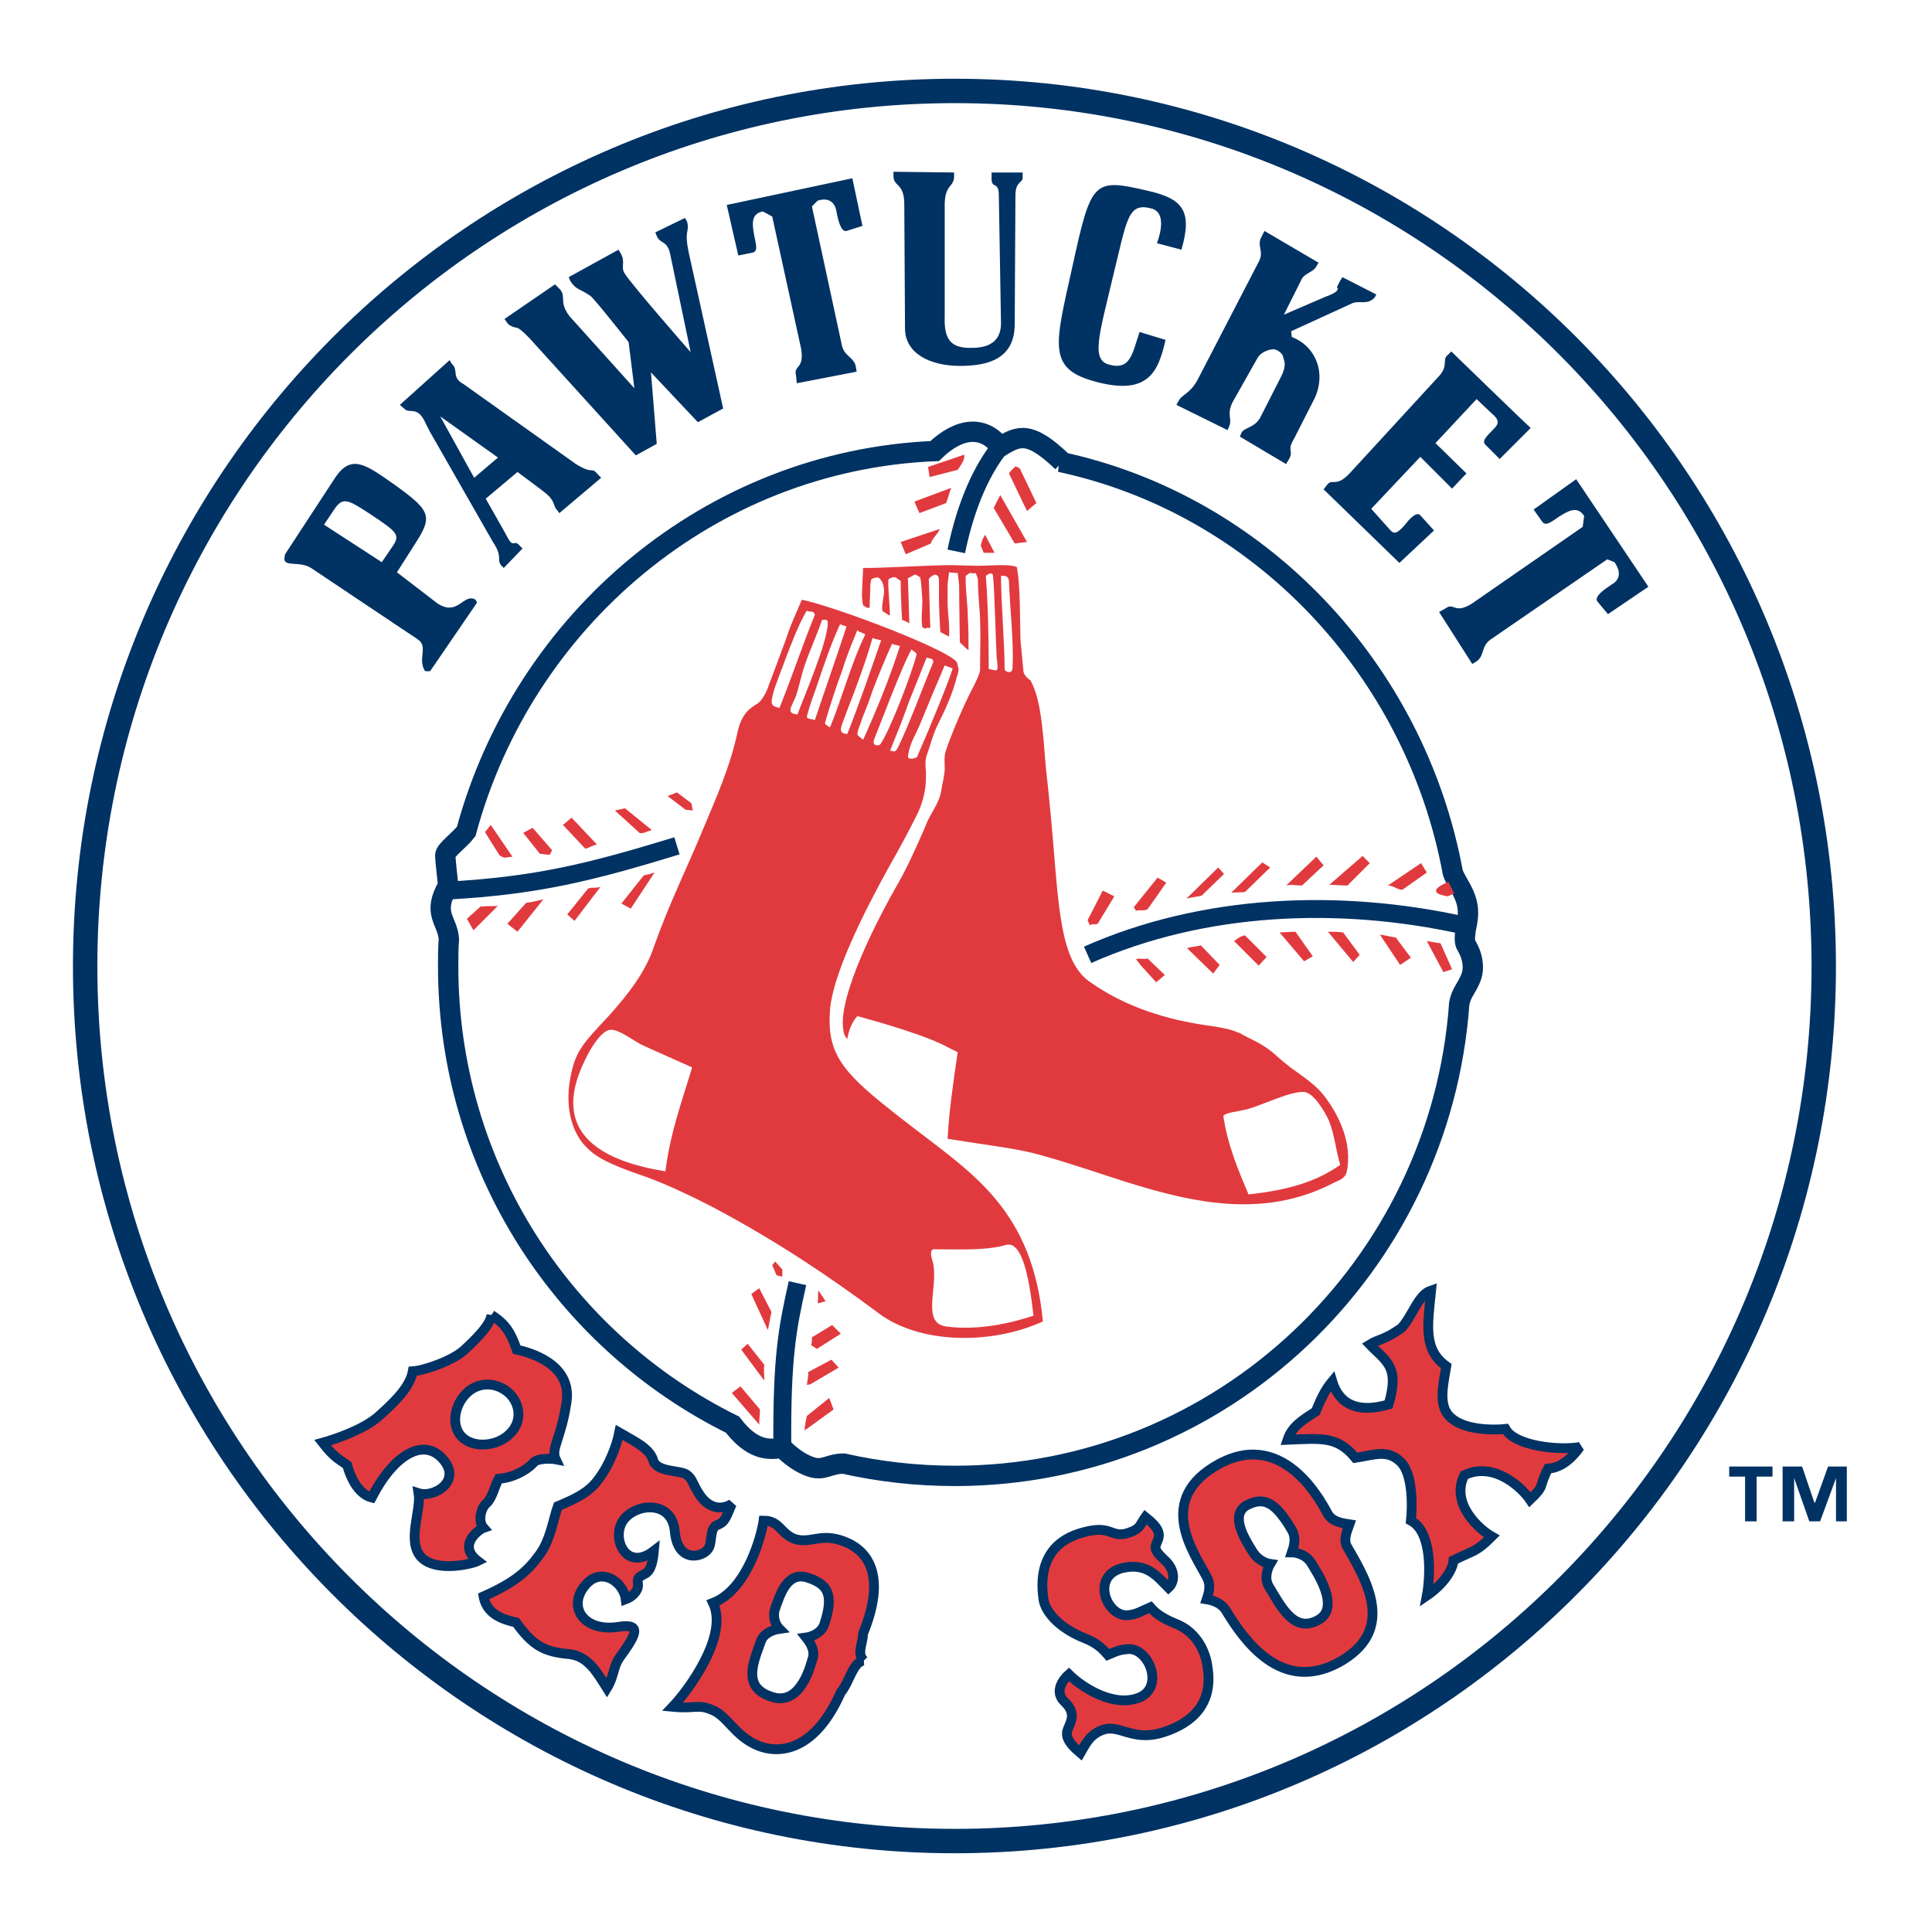
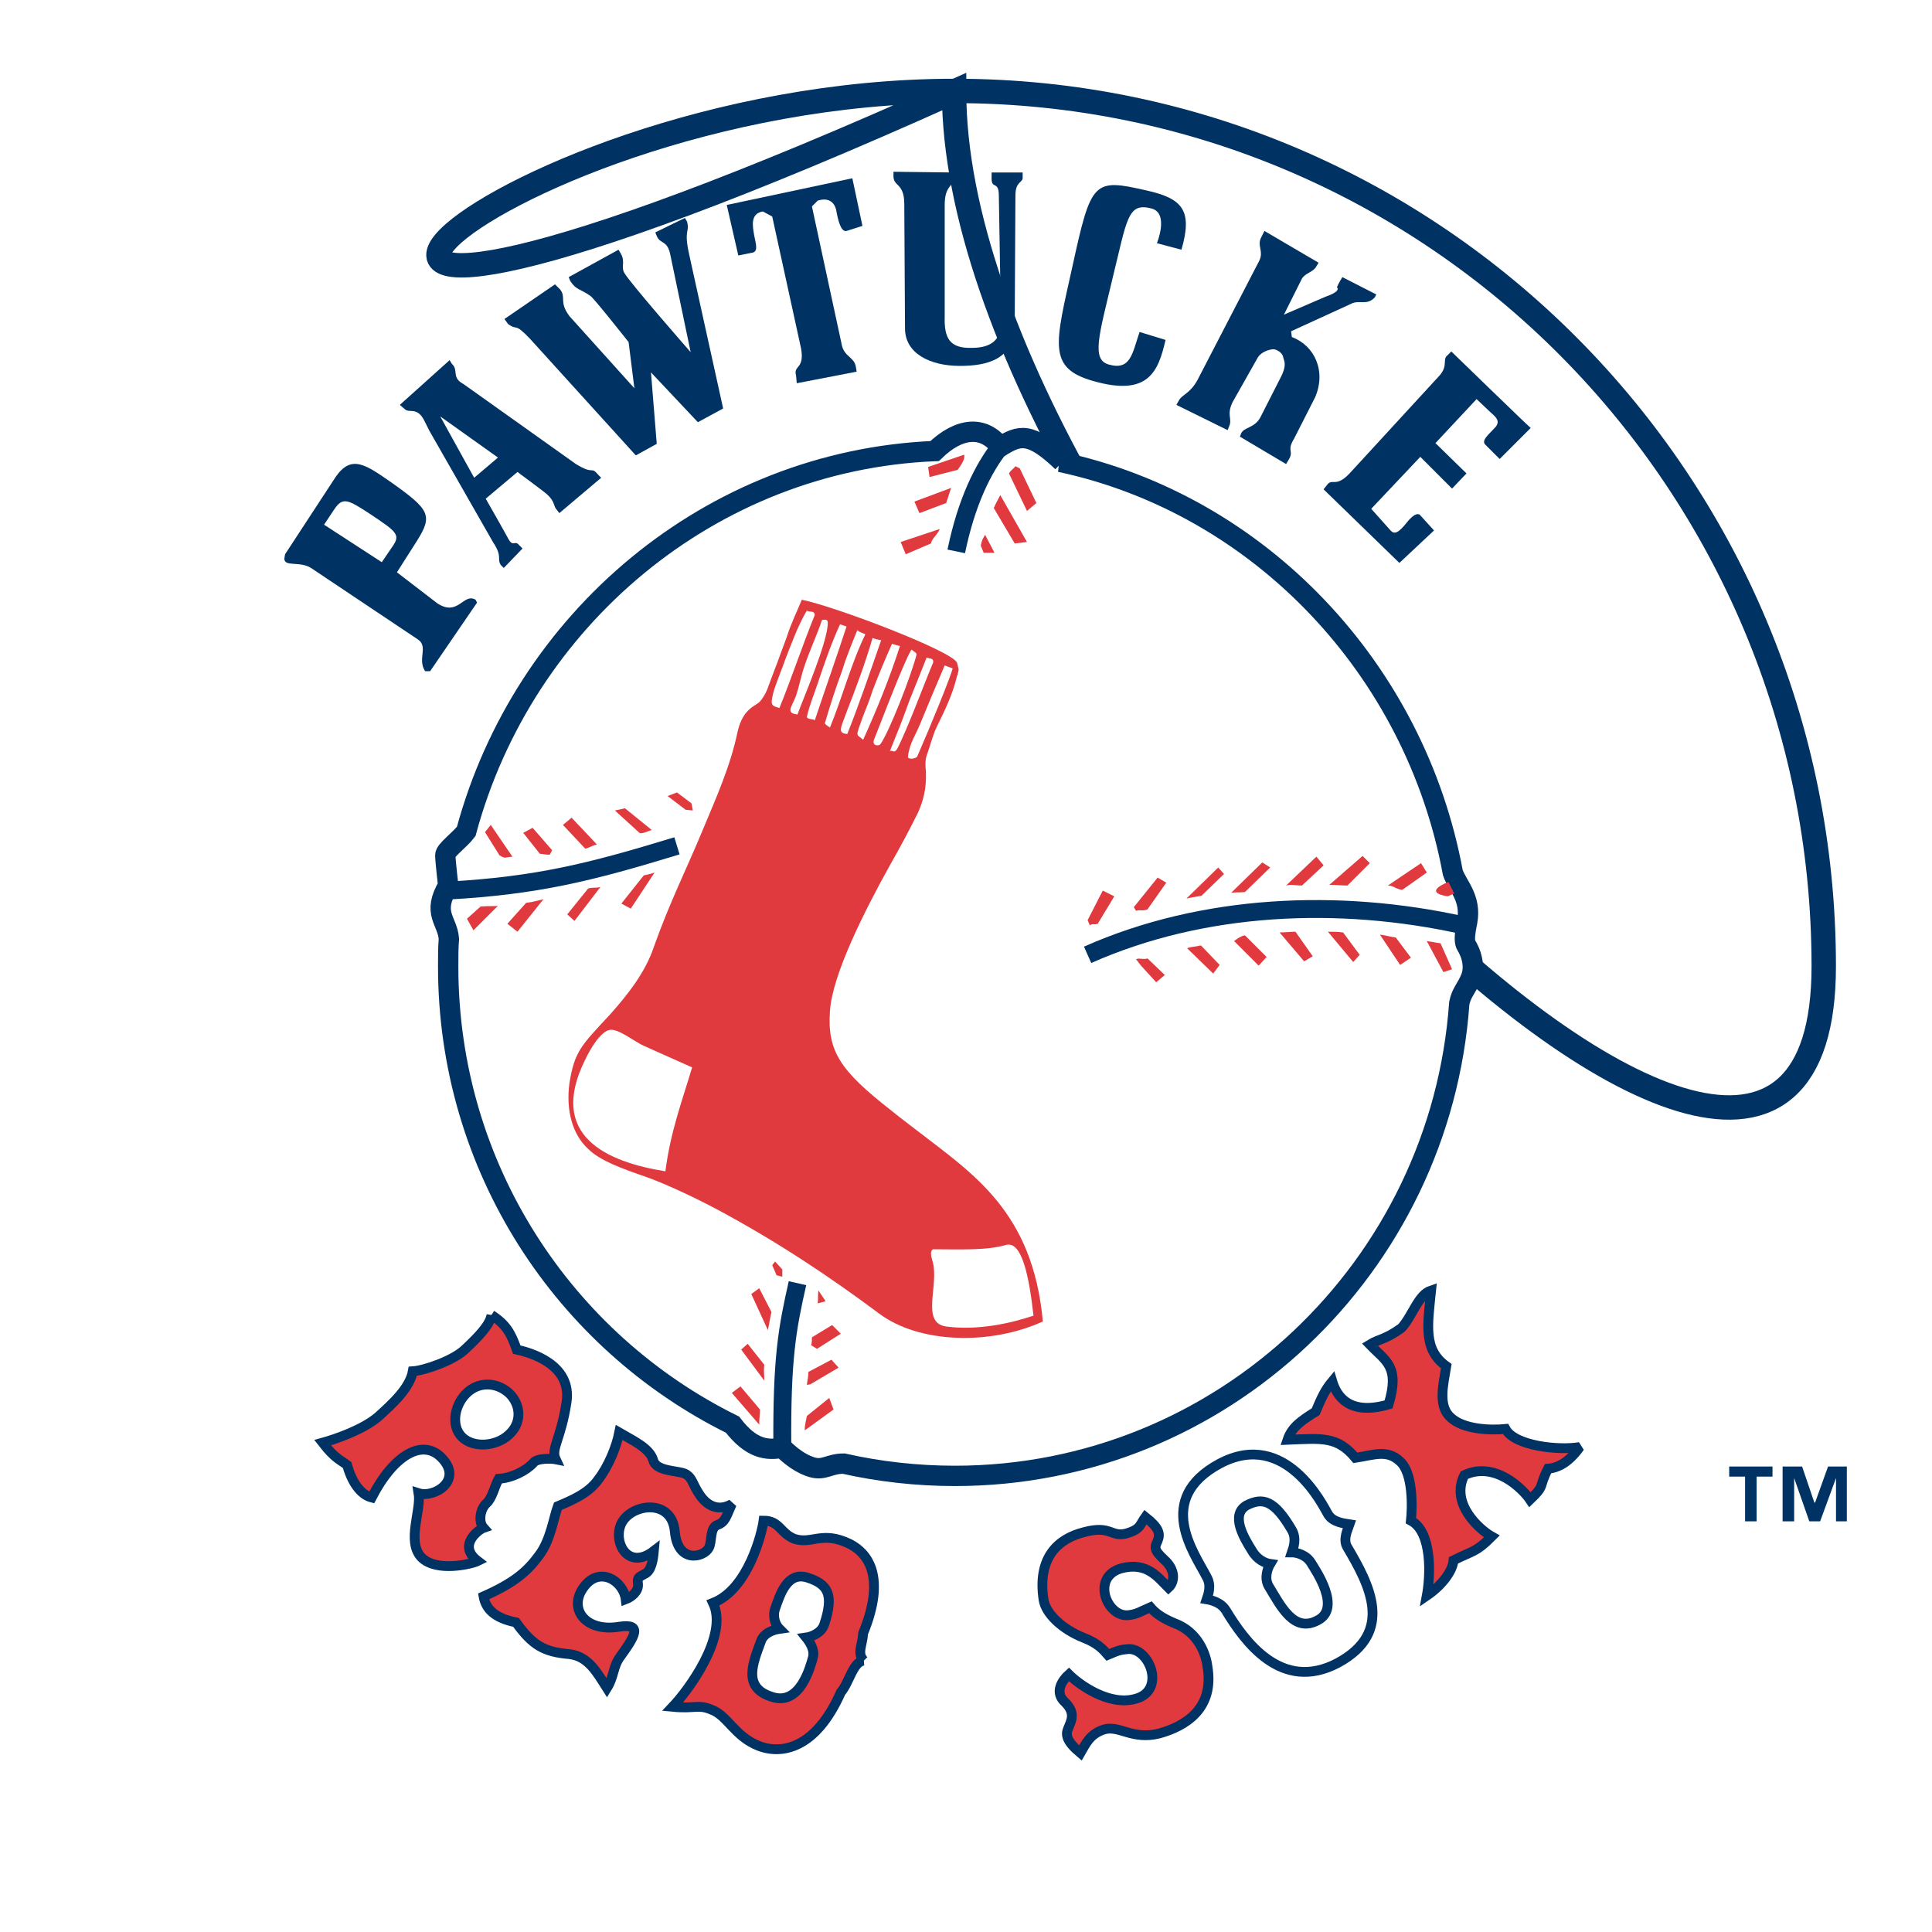
<svg xmlns="http://www.w3.org/2000/svg" version="1.0" id="Layer_1" x="0px" y="0px" width="192.744px" height="192.744px" viewBox="0 0 192.744 192.744" enable-background="new 0 0 192.744 192.744" xml:space="preserve">
  <g>
-     <polygon fill-rule="evenodd" clip-rule="evenodd" fill="#FFFFFF" points="0,0 192.744,0 192.744,192.744 0,192.744 0,0  " />
-     <path fill-rule="evenodd" clip-rule="evenodd" fill="#FFFFFF" stroke="#003263" stroke-width="2.434" stroke-miterlimit="2.613" d="   M95.256,9.072c47.88,0,86.688,39.096,86.688,87.336c0,48.168-38.809,87.264-86.688,87.264s-86.76-39.096-86.76-87.264   C8.496,48.168,47.376,9.072,95.256,9.072L95.256,9.072z" />
+     <path fill-rule="evenodd" clip-rule="evenodd" fill="#FFFFFF" stroke="#003263" stroke-width="2.434" stroke-miterlimit="2.613" d="   M95.256,9.072c47.88,0,86.688,39.096,86.688,87.336s-86.76-39.096-86.76-87.264   C8.496,48.168,47.376,9.072,95.256,9.072L95.256,9.072z" />
    <path fill-rule="evenodd" clip-rule="evenodd" fill="#FFFFFF" stroke="#003263" stroke-width="2.029" stroke-miterlimit="2.613" d="   M146.521,94.752c-0.217-0.576-0.648-0.432-0.145-2.808c0.432-2.376-1.008-3.6-1.439-4.896l0,0   c-3.744-20.304-19.297-36.72-39.169-40.968h0.217c-3.24-3.096-4.32-2.664-6.192-1.512c-1.656-2.16-4.104-1.944-6.552,0.432   C70.848,45.936,52.2,61.848,46.512,82.944c-0.648,0.864-2.088,1.872-2.088,2.376c0,0.504,0.288,3.024,0.288,3.024   c-1.656,2.808-0.072,3.456,0.072,5.328c-0.072,0.864-0.072,1.8-0.072,2.736c0,20.088,11.592,37.439,28.368,45.721   c1.872,2.447,3.456,2.592,4.968,2.303c0,0,1.296,1.441,2.952,1.945c1.224,0.359,1.728-0.361,3.168-0.361   c3.528,0.793,7.272,1.225,11.088,1.225c26.641,0,48.456-20.809,50.328-47.16c0.216-1.08,0.72-1.439,1.152-2.52   C147.168,96.48,146.808,95.328,146.521,94.752L146.521,94.752z" />
    <path fill="none" stroke="#003263" stroke-width="1.785" stroke-miterlimit="2.613" d="M145.944,92.304   c-12.385-2.736-25.92-2.16-37.44,2.952 M44.712,88.848c8.856-0.504,14.112-1.8,22.824-4.464 M78.048,144.432   c-0.072-9,0.504-11.951,1.512-16.416 M95.4,55.008c1.008-4.896,2.665-8.28,4.392-10.44" />
    <path fill-rule="evenodd" clip-rule="evenodd" fill="#E13A3E" stroke="#003263" stroke-width="0.977" stroke-miterlimit="2.613" d="   M62.424,159.553c-0.216-1.801-2.592-3.385-4.176-1.225c-1.584,2.088,0.072,4.535,3.528,3.961c2.376-0.361,1.584,0.936,0.072,3.023   c-0.72,1.008-0.576,1.943-1.296,3.096c-1.008-1.584-1.872-3.168-3.744-3.385c-2.52-0.215-3.672-0.863-5.328-3.168   c-2.16-0.432-3.024-1.367-3.24-2.592c3.096-1.367,4.392-2.52,5.544-4.104c1.152-1.512,1.44-3.744,1.872-4.896   c1.368-0.576,3.096-1.295,4.032-2.664c1.008-1.295,1.8-3.24,2.088-4.68c1.224,0.721,3.024,1.512,3.384,2.736   c0.288,1.225,2.664,1.008,3.312,1.439s0.576,0.936,1.368,2.088s1.944,1.584,3.168,0.865c-0.576,1.295-0.648,1.799-1.44,2.088   c-0.792,0.287-0.504,1.727-0.864,2.303c-0.504,0.938-3.096,1.584-3.384-1.656c-0.288-3.168-3.888-2.807-5.112-1.15   c-1.296,1.727,0.216,5.256,3.024,3.096c-0.072,0.791-0.216,2.016-0.936,2.303c-0.648,0.361-0.72,0.361-0.648,1.01   C63.72,158.76,63,159.336,62.424,159.553L62.424,159.553z" />
-     <path fill-rule="evenodd" clip-rule="evenodd" fill="#E13A3E" d="M122.328,160.705c-0.504-0.865-1.512-1.08-1.944-1.152   c0.145-0.432,0.504-1.369,0-2.232c-1.224-2.377-5.256-7.775,1.296-11.305c6.624-3.527,10.368,4.32,10.801,5.041   c0.504,0.863,1.728,0.936,2.159,1.008c-0.144,0.432-0.72,1.512-0.216,2.303c2.16,3.674,4.752,8.426-0.936,11.521   C127.8,168.912,124.128,163.656,122.328,160.705L122.328,160.705L122.328,160.705z M130.824,155.953   c-0.504-0.865-1.512-1.08-1.944-1.08c0.145-0.434,0.504-1.369,0-2.232c-1.728-2.953-2.88-3.312-4.536-2.449   c-1.584,0.938-0.288,3.168,0.576,4.537c0.504,0.863,1.296,1.225,1.8,1.295c-0.216,0.361-0.647,1.369-0.144,2.232   c1.224,2.016,2.52,4.68,4.896,3.385C133.848,160.416,131.256,156.672,130.824,155.953L130.824,155.953z" />
    <path fill="none" stroke="#003263" stroke-width="0.977" stroke-miterlimit="2.613" d="M122.328,160.705   c-0.504-0.865-1.512-1.08-1.944-1.152c0.145-0.432,0.504-1.369,0-2.232c-1.224-2.377-5.256-7.775,1.296-11.305   c6.624-3.527,10.368,4.32,10.801,5.041c0.504,0.863,1.728,0.936,2.159,1.008c-0.144,0.432-0.72,1.512-0.216,2.303   c2.16,3.674,4.752,8.426-0.936,11.521C127.8,168.912,124.128,163.656,122.328,160.705 M130.824,155.953   c-0.504-0.865-1.512-1.08-1.944-1.08c0.145-0.434,0.504-1.369,0-2.232c-1.728-2.953-2.88-3.312-4.536-2.449   c-1.584,0.938-0.288,3.168,0.576,4.537c0.504,0.863,1.296,1.225,1.8,1.295c-0.216,0.361-0.647,1.369-0.144,2.232   c1.224,2.016,2.52,4.68,4.896,3.385C133.848,160.416,131.256,156.672,130.824,155.953L130.824,155.953z" />
    <path fill-rule="evenodd" clip-rule="evenodd" fill="#E13A3E" stroke="#003263" stroke-width="0.977" stroke-miterlimit="2.613" d="   M146.088,147.168c3.024-1.439,5.832,1.367,6.552,2.447c1.584-1.512,0.792-1.15,1.801-3.096c1.008-0.072,2.088-0.646,3.168-2.16   c-2.017,0.361-6.48-0.07-7.416-1.799c-1.44,0.145-4.177,0.072-5.473-1.152c-1.296-1.152-0.72-3.312-0.432-5.111   c-2.304-1.656-1.872-4.033-1.512-7.561c-1.296,0.432-1.801,2.447-2.952,3.744c-1.729,1.225-2.232,1.08-3.168,1.656   c1.584,1.656,3.023,2.16,1.872,5.975c-3.96,1.152-5.185-0.863-5.616-2.303c-0.72,0.863-1.08,1.656-1.656,3.023   c-1.368,0.863-2.376,1.512-2.808,2.809c3.456-0.145,4.968-0.361,6.768,1.799c1.872-0.287,3.168-0.863,4.464,0.361   c1.296,1.152,1.225,4.535,1.08,5.904c2.16,1.15,1.944,5.543,1.584,7.486c1.584-1.08,2.593-2.52,2.664-3.527   c2.017-1.008,2.232-0.791,3.816-2.375C147.672,152.641,144.648,150.049,146.088,147.168L146.088,147.168z" />
    <path fill-rule="evenodd" clip-rule="evenodd" fill="#E13A3E" stroke="#003263" stroke-width="0.977" stroke-miterlimit="2.613" d="   M114.768,160.344c-1.008,0.432-1.367,0.721-2.231,0.793c-2.088,0.215-3.744-3.816-0.648-4.68c2.521-0.648,3.601,0.863,4.681,1.943   c0.647-0.576,0.72-1.801-0.433-2.809c-1.08-1.008-0.936-1.225-0.647-1.871c0.288-0.721,0.144-1.297-1.225-2.377   c-0.575,0.793-0.432,1.225-1.943,1.656c-1.513,0.359-1.513-0.863-4.177-0.145c-2.592,0.648-4.68,2.521-4.031,6.77   c0.216,1.295,1.728,2.879,4.104,3.814c1.296,0.504,1.872,1.152,2.305,1.656c1.008-0.432,1.224-0.504,2.016-0.576   c2.16-0.143,3.815,4.176,0.72,4.969c-2.592,0.721-5.544-1.367-6.624-2.447c-0.647,0.574-1.512,1.799-0.359,2.807   c1.079,1.08,0.575,1.873,0.287,2.592c-0.287,0.648-0.144,1.297,1.225,2.449c0.504-0.865,0.936-1.945,2.448-2.377   c1.512-0.359,2.735,1.08,5.399,0.432c2.592-0.719,5.544-2.447,4.824-6.695c-0.145-1.225-0.936-3.455-3.312-4.32   C115.776,161.352,115.2,160.848,114.768,160.344L114.768,160.344z" />
    <path fill-rule="evenodd" clip-rule="evenodd" fill="#E13A3E" d="M86.184,165.672c-1.08,0.072-1.44,2.16-2.304,3.168   c-2.448,5.545-5.832,6.264-8.208,5.328s-3.096-3.023-4.68-3.6c-1.368-0.576-1.656-0.072-3.888-0.289   c1.512-1.584,5.616-7.055,4.032-10.367c3.528-1.367,4.896-7.057,5.04-8.207c1.584,0,1.656,1.223,3.024,1.799   c1.656,0.576,2.664-0.648,5.04,0.289c2.448,0.936,4.176,3.527,1.872,9.143C86.04,164.16,85.464,164.953,86.184,165.672   L86.184,165.672L86.184,165.672z M81.072,165.457c0.288-0.865-0.36-1.729-0.648-2.09c0.504-0.07,1.512-0.432,1.8-1.295   c1.008-3.023,0.36-4.031-1.656-4.68s-2.736,1.656-3.24,3.096c-0.288,0.863,0.072,1.656,0.432,2.016   c-0.504,0.072-1.584,0.359-1.872,1.297c-0.72,2.016-1.872,4.535,1.08,5.471C79.848,170.279,80.856,166.176,81.072,165.457   L81.072,165.457z" />
    <path fill="none" stroke="#003263" stroke-width="0.977" stroke-miterlimit="2.613" d="M86.184,165.672   c-1.08,0.072-1.44,2.16-2.304,3.168c-2.448,5.545-5.832,6.264-8.208,5.328s-3.096-3.023-4.68-3.6   c-1.368-0.576-1.656-0.072-3.888-0.289c1.512-1.584,5.616-7.055,4.032-10.367c3.528-1.367,4.896-7.057,5.04-8.207   c1.584,0,1.656,1.223,3.024,1.799c1.656,0.576,2.664-0.648,5.04,0.289c2.448,0.936,4.176,3.527,1.872,9.143   C86.04,164.16,85.464,164.951,86.184,165.672 M81.072,165.457c0.288-0.865-0.36-1.729-0.648-2.09c0.504-0.07,1.512-0.432,1.8-1.295   c1.008-3.023,0.36-4.031-1.656-4.68s-2.736,1.656-3.24,3.096c-0.288,0.863,0.072,1.656,0.432,2.016   c-0.504,0.072-1.584,0.359-1.872,1.297c-0.72,2.016-1.872,4.535,1.08,5.471C79.848,170.279,80.856,166.176,81.072,165.457   L81.072,165.457z" />
    <path fill-rule="evenodd" clip-rule="evenodd" fill="#E13A3E" d="M49.032,131.184c1.44,0.938,1.944,1.801,2.52,3.457   c1.296,0.287,5.544,1.439,4.968,5.256c-0.576,3.744-1.584,4.607-1.08,5.688c-0.36-0.072-1.872-0.145-2.232,0.359   c-0.72,0.793-2.16,1.514-3.456,1.584c-0.432,0.793-0.648,1.945-1.224,2.449c-0.576,0.504-0.864,1.799-0.288,2.447   c-0.432,0.145-2.664,1.729-0.576,3.312c-0.576,0.287-4.104,1.152-5.616-0.359c-1.512-1.584,0-4.682-0.288-6.408   c1.584,0.504,4.464-1.297,2.304-3.529c-1.872-1.943-4.752-0.359-6.984,3.961c-0.864-0.217-1.872-1.152-2.448-3.24   c-0.648-0.504-1.224-0.648-2.448-2.232c1.296-0.359,4.032-1.295,5.544-2.592c1.44-1.295,3.168-2.879,3.456-4.535   c1.152-0.072,4.104-1.08,5.256-2.232C47.664,133.416,48.888,132.191,49.032,131.184L49.032,131.184L49.032,131.184z M46.08,143.352   c1.152,1.152,3.456,0.938,4.68-0.215c1.296-1.152,1.224-2.881,0.144-4.033c-1.152-1.15-2.952-1.367-4.248-0.215   C45.36,140.041,44.928,142.199,46.08,143.352L46.08,143.352z" />
    <path fill="none" stroke="#003263" stroke-width="0.977" stroke-miterlimit="2.613" d="M49.032,131.184   c1.44,0.938,1.944,1.801,2.52,3.457c1.296,0.287,5.544,1.439,4.968,5.256c-0.576,3.744-1.584,4.607-1.08,5.688   c-0.36-0.072-1.872-0.145-2.232,0.359c-0.72,0.793-2.16,1.514-3.456,1.584c-0.432,0.793-0.648,1.945-1.224,2.449   c-0.576,0.504-0.864,1.799-0.288,2.447c-0.432,0.145-2.664,1.729-0.576,3.312c-0.576,0.287-4.104,1.152-5.616-0.359   c-1.512-1.584,0-4.682-0.288-6.408c1.584,0.504,4.464-1.297,2.304-3.529c-1.872-1.943-4.752-0.359-6.984,3.961   c-0.864-0.217-1.872-1.152-2.448-3.24c-0.648-0.504-1.224-0.648-2.448-2.232c1.296-0.359,4.032-1.295,5.544-2.592   c1.44-1.295,3.168-2.879,3.456-4.535c1.152-0.072,4.104-1.08,5.256-2.232C47.664,133.416,48.888,132.191,49.032,131.184    M46.08,143.352c1.152,1.152,3.456,0.938,4.68-0.215c1.296-1.152,1.224-2.881,0.144-4.033c-1.152-1.152-2.952-1.367-4.248-0.215   C45.36,140.041,44.928,142.199,46.08,143.352L46.08,143.352z" />
    <path fill-rule="evenodd" clip-rule="evenodd" fill="#E13A3E" d="M142.344,87.048l-0.576-0.936l-3.312,2.232   c0.576,0,0.792,0.36,1.44,0.432L142.344,87.048L142.344,87.048z" />
    <path fill-rule="evenodd" clip-rule="evenodd" fill="#E13A3E" d="M132.048,86.328l-0.72-0.864l-3.024,2.88   c0.504-0.144,0.937,0,1.584,0L132.048,86.328L132.048,86.328z" />
    <path fill-rule="evenodd" clip-rule="evenodd" fill="#E13A3E" d="M136.656,86.112l-0.72-0.72l-3.312,2.88   c0.576,0,1.152,0.072,1.8,0.072L136.656,86.112L136.656,86.112z" />
    <path fill-rule="evenodd" clip-rule="evenodd" fill="#E13A3E" d="M126.72,86.544l-0.792-0.504l-3.096,3.024   c0.648-0.072,0.648,0,1.368-0.072L126.72,86.544L126.72,86.544z" />
    <path fill-rule="evenodd" clip-rule="evenodd" fill="#E13A3E" d="M122.112,87.192l-0.576-0.648l-3.168,3.096   c0.647-0.144,0.864-0.144,1.512-0.288L122.112,87.192L122.112,87.192z" />
    <path fill-rule="evenodd" clip-rule="evenodd" fill="#E13A3E" d="M116.353,88.056l-0.864-0.504l-2.376,2.952l0.216,0.36   c0.576-0.144,0.576,0.072,1.152-0.144L116.353,88.056L116.353,88.056z" />
    <path fill-rule="evenodd" clip-rule="evenodd" fill="#E13A3E" d="M111.168,89.424l-1.152-0.576l-1.512,2.952l0.216,0.504   c0.433-0.216,0.288,0,0.792-0.144L111.168,89.424L111.168,89.424z" />
    <path fill-rule="evenodd" clip-rule="evenodd" fill="#E13A3E" d="M113.832,96.336l1.512,1.656l0.864-0.721l-1.728-1.655   c-0.433,0.144-0.721-0.072-1.152,0.072L113.832,96.336L113.832,96.336z" />
    <path fill-rule="evenodd" clip-rule="evenodd" fill="#E13A3E" d="M121.032,97.128l0.647-0.864l-1.872-1.944   c-0.575,0.144-1.151,0.144-1.367,0.288L121.032,97.128L121.032,97.128z" />
    <path fill-rule="evenodd" clip-rule="evenodd" fill="#E13A3E" d="M123.12,93.888l2.448,2.448l0.792-0.864l-2.16-2.16   C123.696,93.384,123.12,93.888,123.12,93.888L123.12,93.888z" />
    <path fill-rule="evenodd" clip-rule="evenodd" fill="#E13A3E" d="M130.104,95.904l0.863-0.504l-1.728-2.448   c-0.504,0-1.08,0.072-1.584,0.072L130.104,95.904L130.104,95.904z" />
    <path fill-rule="evenodd" clip-rule="evenodd" fill="#E13A3E" d="M135,95.976l0.648-0.72l-1.656-2.232   c-0.576-0.072-0.937-0.072-1.512-0.072L135,95.976L135,95.976z" />
    <path fill-rule="evenodd" clip-rule="evenodd" fill="#E13A3E" d="M139.68,96.264l1.08-0.72l-1.512-2.016   c-0.576-0.072-1.008-0.216-1.584-0.288L139.68,96.264L139.68,96.264z" />
    <path fill-rule="evenodd" clip-rule="evenodd" fill="#E13A3E" d="M144,96.984l0.864-0.288l-1.152-2.592   c-0.576-0.072-0.792-0.144-1.368-0.216L144,96.984L144,96.984z" />
    <path fill-rule="evenodd" clip-rule="evenodd" fill="#E13A3E" d="M145.08,89.136l-0.576-1.152c0,0-2.736,1.008-0.072,1.44   L145.08,89.136L145.08,89.136z" />
    <path fill-rule="evenodd" clip-rule="evenodd" fill="#E13A3E" d="M75.744,128.52l-0.792,0.576l1.656,3.6   c0.144-0.646,0.216-1.223,0.36-1.799L75.744,128.52L75.744,128.52z" />
    <polygon fill-rule="evenodd" clip-rule="evenodd" fill="#E13A3E" points="78.048,126.648 77.328,125.855 77.04,126.217    77.472,127.225 78.048,127.367 78.048,126.648  " />
    <path fill-rule="evenodd" clip-rule="evenodd" fill="#E13A3E" d="M74.592,134.064l-0.648,0.576l2.304,3.096   c0-0.721-0.072-1.008,0-1.584L74.592,134.064L74.592,134.064z" />
    <path fill-rule="evenodd" clip-rule="evenodd" fill="#E13A3E" d="M73.872,138.312l-0.864,0.648l2.736,3.168   c0-0.721,0.072-0.865,0.072-1.514L73.872,138.312L73.872,138.312z" />
    <path fill-rule="evenodd" clip-rule="evenodd" fill="#E13A3E" d="M83.16,140.615l-0.432-1.15l-2.232,1.799   c-0.072,0.432-0.216,0.865-0.216,1.441L83.16,140.615L83.16,140.615z" />
    <path fill-rule="evenodd" clip-rule="evenodd" fill="#E13A3E" d="M80.856,138.096l2.808-1.656l-0.72-0.791l-2.304,1.225   c0,0.574-0.072,0.646-0.144,1.295L80.856,138.096L80.856,138.096z" />
    <path fill-rule="evenodd" clip-rule="evenodd" fill="#E13A3E" d="M81.504,134.568l2.376-1.512l-0.864-0.865L81,133.416   c0,0.289,0,0.504-0.072,0.793L81.504,134.568L81.504,134.568z" />
    <path fill-rule="evenodd" clip-rule="evenodd" fill="#E13A3E" d="M82.368,129.816l-0.72-1.08c-0.072,0.504,0,0.721-0.072,1.295   L82.368,129.816L82.368,129.816z" />
    <path fill-rule="evenodd" clip-rule="evenodd" fill="#E13A3E" d="M46.584,91.656l0.648,1.152l2.448-2.448   c-0.216,0.072-0.576,0-1.728,0.072L46.584,91.656L46.584,91.656z" />
    <path fill-rule="evenodd" clip-rule="evenodd" fill="#E13A3E" d="M50.616,92.16l1.008,0.792l2.592-3.24   c-0.648,0.144-1.08,0.288-1.728,0.36L50.616,92.16L50.616,92.16z" />
    <path fill-rule="evenodd" clip-rule="evenodd" fill="#E13A3E" d="M56.592,91.224l0.72,0.648l2.592-3.384   c-0.648,0.144-0.576,0-1.224,0.144L56.592,91.224L56.592,91.224z" />
    <path fill-rule="evenodd" clip-rule="evenodd" fill="#E13A3E" d="M61.992,90.144l0.936,0.504l2.376-3.6   c-0.648,0.216-0.504,0.144-1.08,0.288L61.992,90.144L61.992,90.144z" />
    <path fill-rule="evenodd" clip-rule="evenodd" fill="#E13A3E" d="M62.352,80.64l-1.008,0.216l2.448,2.232   c0.216,0.144,0.792-0.144,1.224-0.288L62.352,80.64L62.352,80.64z" />
    <polygon fill-rule="evenodd" clip-rule="evenodd" fill="#E13A3E" points="66.6,79.416 68.4,80.784 69.12,80.856 68.976,80.136    67.536,79.056 66.6,79.416  " />
    <path fill-rule="evenodd" clip-rule="evenodd" fill="#E13A3E" d="M57.024,81.576l-0.864,0.72l2.232,2.376   c0.504-0.144,0.648-0.288,1.152-0.432L57.024,81.576L57.024,81.576z" />
    <path fill-rule="evenodd" clip-rule="evenodd" fill="#E13A3E" d="M55.08,84.816l-1.944-2.232L52.2,83.088l1.656,2.088   c0.288,0,0.72,0.144,1.008,0.072L55.08,84.816L55.08,84.816z" />
    <path fill-rule="evenodd" clip-rule="evenodd" fill="#E13A3E" d="M51.12,85.464l-2.16-3.168l-0.576,0.72l1.44,2.304   c0.288,0.216,0.576,0.288,0.72,0.216L51.12,85.464L51.12,85.464z" />
    <path fill-rule="evenodd" clip-rule="evenodd" fill="#E13A3E" d="M102.456,50.976l0.936-0.792l-1.655-3.456l-0.433-0.216   c-0.216,0.288-0.432,0.36-0.647,0.72L102.456,50.976L102.456,50.976z" />
    <path fill-rule="evenodd" clip-rule="evenodd" fill="#E13A3E" d="M101.232,54.216l1.224-0.144l-2.664-4.68   c-0.216,0.432-0.432,0.792-0.648,1.296L101.232,54.216L101.232,54.216z" />
    <path fill-rule="evenodd" clip-rule="evenodd" fill="#E13A3E" d="M98.136,55.152h1.08l-0.936-1.8   c-0.145,0.288-0.288,0.36-0.433,1.08L98.136,55.152L98.136,55.152z" />
    <path fill-rule="evenodd" clip-rule="evenodd" fill="#E13A3E" d="M89.856,54.072l0.504,1.224l2.52-1.08   c0.072-0.504,0.72-0.936,0.864-1.44L89.856,54.072L89.856,54.072z" />
    <path fill-rule="evenodd" clip-rule="evenodd" fill="#E13A3E" d="M91.224,50.04l0.504,1.152l2.664-1.008   c0.216-0.576,0.288-0.936,0.504-1.512L91.224,50.04L91.224,50.04z" />
    <path fill-rule="evenodd" clip-rule="evenodd" fill="#E13A3E" d="M92.592,46.584l0.144,1.008l2.808-0.72   c0.504-0.72,0.72-1.08,0.648-1.512L92.592,46.584L92.592,46.584z" />
    <path fill-rule="evenodd" clip-rule="evenodd" fill="#003263" d="M32.328,52.344l1.008-1.512c0.864-1.296,1.368-1.008,3.672,0.504   c2.592,1.728,2.952,2.016,2.16,3.168l-1.08,1.583L32.328,52.344L32.328,52.344z M47.592,60.12l-0.144-0.288   c-1.224-0.72-1.728,1.728-3.816,0.36L39.6,57.096l2.016-3.168c1.584-2.52,1.224-3.096-2.52-5.76c-2.592-1.8-4.032-2.88-5.616-0.576   l-5.04,7.704l-0.072,0.432c0,0.864,1.512,0.216,2.664,0.936l10.656,7.128c1.08,0.72-0.072,1.944,0.72,3.168h0.504L47.592,60.12   L47.592,60.12z" />
    <path fill-rule="evenodd" clip-rule="evenodd" fill="#003263" d="M68.544,22.104c0.288,1.152-0.36,0.72,0.216,3.312l3.384,15.336   l-2.52,1.368l-4.68-4.968l0.576,7.128l-2.088,1.152L52.848,33.768c-1.584-1.656-1.152-0.72-2.16-1.44l-0.36-0.504l5.04-3.456   l0.504,0.504c0.648,0.792-0.144,1.224,0.936,2.664l6.48,7.2l-0.576-4.608c-0.288-0.36-3.528-4.464-3.816-4.608   c-1.008-0.72-1.44-0.576-2.016-1.512l-0.144-0.36l4.968-2.736l0.216,0.36c0.504,0.864,0,1.296,0.36,1.944   c0.504,0.936,6.624,7.92,6.624,7.92s-1.729-8.28-2.016-9.648c-0.288-1.584-1.008-1.08-1.368-1.944l-0.144-0.36l2.952-1.44   L68.544,22.104L68.544,22.104z" />
    <path fill-rule="evenodd" clip-rule="evenodd" fill="#003263" d="M95.184,17.208v0.36c0,1.152-0.936,0.792-0.936,2.88v11.088   c-0.072,2.232,0.504,3.24,2.736,3.168c2.016,0,2.88-0.936,2.88-2.448l-0.216-12.744c0-1.584-0.792-0.504-0.721-1.872v-0.432h3.097   v0.432c0.071,0.648-0.721,0.36-0.721,1.872l-0.071,12.816c0,3.528-2.736,4.176-5.472,4.176c-2.952,0-5.472-1.224-5.472-3.744   l-0.072-12.384c0-2.16-1.08-1.728-1.08-2.808v-0.432L95.184,17.208L95.184,17.208z" />
    <path fill-rule="evenodd" clip-rule="evenodd" fill="#003263" d="M115.416,24.264c0,0,1.224-2.952-0.504-3.456   c-2.448-0.648-2.448,1.008-3.96,7.128c-1.296,5.472-2.088,7.92-0.36,8.424c2.232,0.648,2.376-1.152,3.097-3.24l2.592,0.792   c-0.721,3.096-1.656,5.688-7.2,4.104c-4.608-1.296-3.816-3.672-2.088-11.448c1.872-8.568,2.088-8.784,7.416-7.56   c3.528,0.792,4.607,1.944,3.456,5.904L115.416,24.264L115.416,24.264z" />
    <path fill-rule="evenodd" clip-rule="evenodd" fill="#003263" d="M126.937,34.848c-0.576,0.072-1.152,0.36-1.44,0.792l-2.521,4.464   c-0.647,1.296,0,1.656-0.359,2.448l-0.145,0.36l-5.111-2.52l0.288-0.504c0.288-0.504,1.079-0.648,1.8-1.944l6.191-11.952   c0.433-0.936-0.216-1.44,0.145-2.232l0.359-0.72l5.4,3.168l-0.216,0.36c-0.288,0.576-1.08,0.648-1.44,1.224l-1.8,3.6l4.176-1.8   c0.217-0.072,1.009-0.36,1.152-0.648c0.216-0.504-0.36,0.216,0.288-0.936l0.216-0.36l3.384,1.728l-0.144,0.288   c-0.792,0.864-1.584,0.216-2.376,0.648l-5.977,2.736l0.072,0.576c2.304,0.864,3.456,3.456,2.304,6.048l-2.088,4.104   c-0.792,1.296,0.072,1.152-0.575,2.16l-0.217,0.36l-4.607-2.736l0.144-0.36c0.288-0.576,1.296-0.504,1.872-1.512l2.016-3.96   c0.721-1.368,0.36-1.728,0.288-2.088C127.944,35.136,127.224,34.776,126.937,34.848L126.937,34.848z" />
    <path fill-rule="evenodd" clip-rule="evenodd" fill="#003263" d="M139.608,56.16l3.456-3.24l-1.44-1.584   c-0.432-0.216-1.008,0.432-1.512,1.08c-0.864,1.008-1.152,0.792-1.513,0.36l-1.8-2.016l4.896-5.184l3.168,3.168l1.439-1.512   l-3.096-3.024l4.104-4.392l1.367,1.296c0.576,0.504,1.08,0.936,0.433,1.584c-0.504,0.576-1.368,1.224-0.937,1.656l1.44,1.44   l3.096-3.096c-0.432-0.36-7.92-7.632-7.92-7.632l-0.36,0.36c-0.575,0.432,0.072,1.008-0.792,2.016l-9,9.792   c-1.439,1.512-1.728,0.36-2.304,1.224l-0.288,0.36L139.608,56.16L139.608,56.16z" />
-     <path fill-rule="evenodd" clip-rule="evenodd" fill="#003263" d="M157.248,47.808L153,50.832l0.864,1.224   c0.359,0.504,1.008-0.072,1.656-0.504c0.72-0.432,1.8-1.224,2.52-0.072l-0.144,1.08l-11.017,7.632   c-1.8,1.152-1.8-0.144-2.664,0.504l-0.647,0.36l3.312,5.184l0.36-0.216c0.936-0.576,0.432-1.584,1.584-2.304l11.52-7.92   l0.721,0.288c0.72,1.008,0.504,1.8-0.288,2.232c-0.648,0.432-1.729,1.152-1.44,1.656l1.08,1.296l4.032-2.736L157.248,47.808   L157.248,47.808z" />
    <path fill-rule="evenodd" clip-rule="evenodd" fill="#003263" d="M72.504,20.448l1.152,5.04l1.44-0.288   c0.576-0.144,0.288-0.936,0.144-1.728c-0.144-0.864-0.432-2.16,0.864-2.376L77.04,21.6l2.88,13.176   c0.36,2.088-0.792,1.656-0.504,2.664l0.072,0.792l5.976-1.152l-0.072-0.432c-0.144-1.08-1.224-1.008-1.44-2.376L81,20.592   l0.576-0.576c1.152-0.36,1.728,0.216,1.872,1.08c0.144,0.792,0.432,2.088,1.008,1.944l1.584-0.504l-1.008-4.752L72.504,20.448   L72.504,20.448z" />
    <path fill-rule="evenodd" clip-rule="evenodd" fill="#003263" d="M57.456,46.296l-11.232-7.992   c-1.224-0.648-0.432-1.368-1.152-2.016l-0.216-0.36l-4.968,4.464l0.504,0.432c0.432,0.432,1.224-0.288,1.944,1.152l0.504,1.008   l6.336,11.088c1.008,1.512,0.36,1.656,0.792,2.304l0.288,0.288l1.872-1.944l-0.36-0.36c-0.432-0.504-0.576,0.288-1.08-0.648   c-0.216-0.432-2.232-3.96-2.232-3.96l3.168-2.664c0,0,2.736,2.016,2.952,2.232c0.864,0.792,0.576,1.152,1.008,1.584l0.216,0.288   l4.176-3.528l-0.288-0.288C58.896,46.44,59.328,47.448,57.456,46.296L57.456,46.296z M43.92,41.544l5.76,4.104l-2.376,2.016   L43.92,41.544L43.92,41.544z" />
    <path fill-rule="evenodd" clip-rule="evenodd" fill="#003263" d="M176.832,147.312h-1.584v4.463h-1.152v-4.463h-1.584v-1.008h4.32   V147.312L176.832,147.312z M184.248,151.775h-1.08v-4.318l0,0l-1.584,4.318h-1.08l-1.512-4.318l0,0v4.318h-1.152v-5.471h1.944   l1.224,3.6h0.072l1.296-3.6h1.872V151.775L184.248,151.775z" />
-     <path fill-rule="evenodd" clip-rule="evenodd" fill="#E13A3E" d="M132.192,109.439c-0.792-1.08-1.872-1.799-2.952-2.592   c-0.576-0.359-1.729-1.367-2.304-1.871c-1.225-1.008-2.232-1.297-3.312-1.945h-0.072c-0.72-0.359-1.943-0.574-3.527-0.791   c-3.24-0.504-7.561-1.584-11.448-4.393c-3.168-2.375-2.952-8.855-3.888-17.928c-0.145-1.728-0.36-3.096-0.433-4.32l-0.144-1.8   c-0.216-2.088-0.433-4.32-1.296-5.904c0-0.072,0.144,0.072,0,0c-0.288-0.216-0.721-0.576-0.721-1.008l-0.288-3.024   c-0.071-2.52,0-5.256-0.359-7.272c-0.504-0.288-1.584-0.216-3.816-0.144l-2.952-0.072c-3.384,0.072-6.192,0.288-8.568,0.288   l-0.072,1.368c0,0.648-0.144,1.44,0.072,2.376c0.072,0,0.648,0.504,0.648,0.072c0-0.432,0.072-1.512,0.072-2.16   c0,0,0.072-0.576,0.144-0.576c0.288-0.072,0.648-0.288,0.864,0.072c0.144,0.216,0.36,0.432,0.36,1.296   c-0.072,0.576-0.288,1.584-0.144,1.872c0.072,0,0.648,0.432,0.72,0.432c0-1.224-0.216-2.808-0.144-3.6c0,0,0.288-0.288,0.72-0.216   l0.504,0.36c0,1.224,0.072,2.88,0.144,3.888c0.072,0,0.72,0.288,0.72,0.36l-0.144-4.536c0.144,0,0.648-0.36,0.72-0.36   c0.072,0,0.504,0.288,0.504,0.288c0.144,0.648,0.144,1.44,0.216,2.232c0,1.008-0.144,1.944,0,2.736   c0.072,0.072,0.288,0.144,0.288,0.144c0.072,0,0.072,0,0.072-0.072h0.432l-0.144-4.896c0,0,0.504-0.576,0.792-0.36   c0.288,0.144,0.216,0.432,0.216,2.016c0,1.224,0.072,2.592,0.144,3.672c0.072,0,0.792,0.432,0.864,0.432   c0.072-1.08-0.072-1.8-0.144-3.096c0-0.72,0-1.296,0-2.088l0.144-1.224c0.072,0,0.504,0.072,0.864,0.072l0.144,1.224   c0,1.728,0.072,5.688,0.072,5.688c0.072,0.072,0.72,0.72,0.864,0.792c0-0.864,0-2.448-0.072-3.24c0-1.368-0.216-2.232-0.216-4.176   c0,0,0.36-0.288,0.432-0.288h0.072c0.288,0.072,0.432,0,0.504,0l0.216,0.576c0,1.8,0.216,3.24,0.216,4.176   c0.071,1.584,0,2.376,0,4.752c0,0.216,0.071,0.36-0.648,1.8c-0.936,1.728-2.304,4.968-2.808,6.552   c-0.144,0.504-0.072,1.08-0.072,1.656c0,0.648-0.288,1.728-0.36,2.304c-0.216,1.08-0.792,1.8-1.368,2.952   c-0.144,0.432-1.872,4.392-2.88,6.12c-2.736,4.752-6.552,12.6-5.328,15.336c0.072,0,0.216,0.287,0.216,0.287   c0.144-1.008,0.576-1.871,1.008-2.303c0,0,5.472,1.439,8.28,2.734l1.728,0.865c-0.432,2.879-0.864,5.904-1.008,8.639   c0.936,0.145,1.872,0.289,2.808,0.434c2.375,0.359,4.68,0.646,6.839,1.295c1.584,0.432,3.312,1.008,4.896,1.512   c7.848,2.592,15.912,5.256,23.832,1.225c0.072-0.072,0.216-0.072,0.288-0.145c0.504-0.215,1.008-0.432,1.152-1.008   C134.928,114.191,133.704,111.457,132.192,109.439L132.192,109.439z" />
    <path fill-rule="evenodd" clip-rule="evenodd" fill="#FFFFFF" d="M99.072,57.528c0-0.576-0.576-0.216-0.72-0.072   c0.216,2.808,0.287,5.976,0.287,9.288c0.864,0.144,1.009,0.504,0.792-1.152C99.36,64.584,99.216,58.608,99.072,57.528   L99.072,57.528z" />
    <path fill-rule="evenodd" clip-rule="evenodd" fill="#FFFFFF" d="M100.656,57.96c-0.072-0.648-0.648-0.504-0.792-0.504   c0,2.592,0.359,6.624,0.359,9.288c0,0.288,0.864,0.648,0.792-0.288C101.16,64.368,100.728,60.264,100.656,57.96L100.656,57.96z" />
    <path fill-rule="evenodd" clip-rule="evenodd" fill="#E13A3E" d="M91.44,112.752c-0.936-0.721-1.8-1.367-2.592-2.016   c-4.968-3.889-6.336-5.832-6.048-9.863c0.216-3.602,3.456-10.009,5.976-14.545c1.08-1.872,2.016-3.672,2.808-5.256   c0.864-1.944,0.792-3.168,0.792-4.104c-0.072-0.504-0.072-1.224,0.072-1.584c0.36-1.008,0.576-1.944,1.008-2.88   c0.792-1.584,1.584-3.24,2.016-5.04c0,0,0-0.072,0.072-0.144c0-0.216,0.144-0.432,0.072-0.648l-0.144-0.576   c-0.648-1.224-12.24-5.616-15.48-6.264c-0.504,1.224-1.08,2.376-1.512,3.744c-0.648,1.8-1.152,3.096-1.8,4.824   c-0.216,0.72-0.648,1.368-0.936,1.656c-0.504,0.432-1.656,0.72-2.16,2.952c-0.72,3.456-2.16,6.624-3.384,9.576   c-1.728,4.176-3.384,7.416-4.968,11.88c-0.864,2.592-2.664,4.825-4.392,6.768c-2.88,3.096-3.528,3.672-4.032,6.84   c-0.36,2.664,0.288,5.111,1.872,6.553c1.152,1.15,3.312,1.943,5.832,2.807c2.016,0.721,5.04,2.16,7.056,3.24   c6.048,3.24,11.304,6.768,16.128,10.369c4.032,3.023,11.16,3.168,16.344,0.791C103.032,120.889,97.128,117.145,91.44,112.752   L91.44,112.752z" />
    <path fill-rule="evenodd" clip-rule="evenodd" fill="#FFFFFF" d="M80.496,60.912c-0.864,1.44-1.512,3.24-2.16,4.896   c-0.288,0.864-1.08,2.736-1.224,3.456c-0.288,1.152-0.072,1.152,0.648,1.368c1.224-3.024,2.304-6.264,3.528-9.288   C81.216,60.84,80.712,61.128,80.496,60.912L80.496,60.912z" />
    <path fill-rule="evenodd" clip-rule="evenodd" fill="#FFFFFF" d="M82.584,62.136c0-0.432-0.36-0.288-0.576-0.288   c-0.504,1.512-1.224,3.024-1.728,4.536c-0.36,1.008-0.504,1.944-0.864,3.024c-0.432,1.152-1.08,1.728,0.144,1.872   C80.064,69.84,82.584,64.08,82.584,62.136L82.584,62.136z" />
    <path fill-rule="evenodd" clip-rule="evenodd" fill="#FFFFFF" d="M83.808,62.28c-0.864,1.872-1.584,3.96-2.232,5.904   c-0.432,1.296-0.72,1.872-1.08,3.312c0,0.288,0.648,0.216,0.792,0.36c1.08-3.24,2.232-6.48,3.168-9.36   C84.384,62.496,83.808,62.28,83.808,62.28L83.808,62.28z" />
    <path fill-rule="evenodd" clip-rule="evenodd" fill="#FFFFFF" d="M85.536,62.856c-0.504,1.224-1.152,2.808-1.512,4.032   c-0.648,1.728-1.224,3.528-1.728,5.256c0,0.144,0.504,0.432,0.504,0.432c1.224-2.952,2.088-6.336,3.528-9.288   C86.112,63.144,85.68,63.072,85.536,62.856L85.536,62.856z" />
    <path fill-rule="evenodd" clip-rule="evenodd" fill="#FFFFFF" d="M87.048,63.648c-0.72,2.52-1.728,5.184-2.52,7.2   c-0.576,1.656-1.08,2.304,0,2.376c1.152-2.88,2.304-6.264,3.384-9.36C87.768,63.864,87.192,63.72,87.048,63.648L87.048,63.648z" />
    <path fill-rule="evenodd" clip-rule="evenodd" fill="#FFFFFF" d="M88.992,64.224c-0.648,1.44-1.368,3.168-1.944,4.68   c-0.288,0.936-0.648,1.8-0.936,2.52c-0.792,2.232-0.72,1.728,0,2.376c1.368-3.024,2.664-6.192,3.672-9.36   C89.712,64.44,89.136,64.296,88.992,64.224L88.992,64.224z" />
    <path fill-rule="evenodd" clip-rule="evenodd" fill="#FFFFFF" d="M87.192,73.8c-0.216,0.648,0.504,0.648,0.648,0.432   c0.864-1.224,3.024-6.696,3.6-8.928c0-0.216-0.288-0.288-0.504-0.504C90.144,66.024,87.336,73.512,87.192,73.8L87.192,73.8z" />
    <path fill-rule="evenodd" clip-rule="evenodd" fill="#FFFFFF" d="M89.496,74.736c1.08-2.088,2.88-6.984,3.6-8.64   c0.072-0.504-0.432-0.36-0.648-0.504c-0.576,1.44-1.08,2.736-1.728,4.32c-0.288,0.792-0.576,1.584-0.936,2.52   c-0.288,0.72-0.648,1.584-1.008,2.52C88.992,74.736,89.136,75.24,89.496,74.736L89.496,74.736z" />
    <path fill-rule="evenodd" clip-rule="evenodd" fill="#FFFFFF" d="M94.248,66.384c-0.864,2.016-1.656,3.888-2.448,5.832   c-0.432,1.08-1.08,1.944-1.224,3.312c0.072,0.288,0.864,0.144,0.936-0.072c1.296-2.952,3.384-8.064,3.528-8.784   C94.968,66.672,94.248,66.384,94.248,66.384L94.248,66.384z" />
    <path fill-rule="evenodd" clip-rule="evenodd" fill="#FFFFFF" d="M60.84,102.744c-0.936,0.145-2.016,2.016-2.448,2.951   c-3.816,7.633,2.16,10.225,7.992,11.16c0.504-3.959,1.656-6.982,2.664-10.367c-1.584-0.721-3.096-1.367-4.824-2.16   C63.36,103.969,61.704,102.6,60.84,102.744L60.84,102.744z" />
    <path fill-rule="evenodd" clip-rule="evenodd" fill="#FFFFFF" d="M130.032,108.936c-1.296-0.072-4.248,1.369-5.616,1.729   c-1.224,0.289-1.944,0.289-2.376,0.648c0.432,2.951,1.512,5.471,2.52,7.848c3.889-0.432,6.696-1.225,9.145-2.951   c-0.432-1.441-0.576-3.098-1.152-4.465C132.192,110.953,131.04,108.936,130.032,108.936L130.032,108.936z" />
    <path fill-rule="evenodd" clip-rule="evenodd" fill="#FFFFFF" d="M100.368,124.199c-1.944,0.576-4.752,0.434-7.272,0.434   c0,0-0.432,0.072-0.072,1.15c0.72,2.377-1.224,6.193,1.368,6.553c3.24,0.432,6.552-0.359,8.712-1.08   C102.672,127.367,101.952,123.768,100.368,124.199L100.368,124.199z" />
  </g>
</svg>